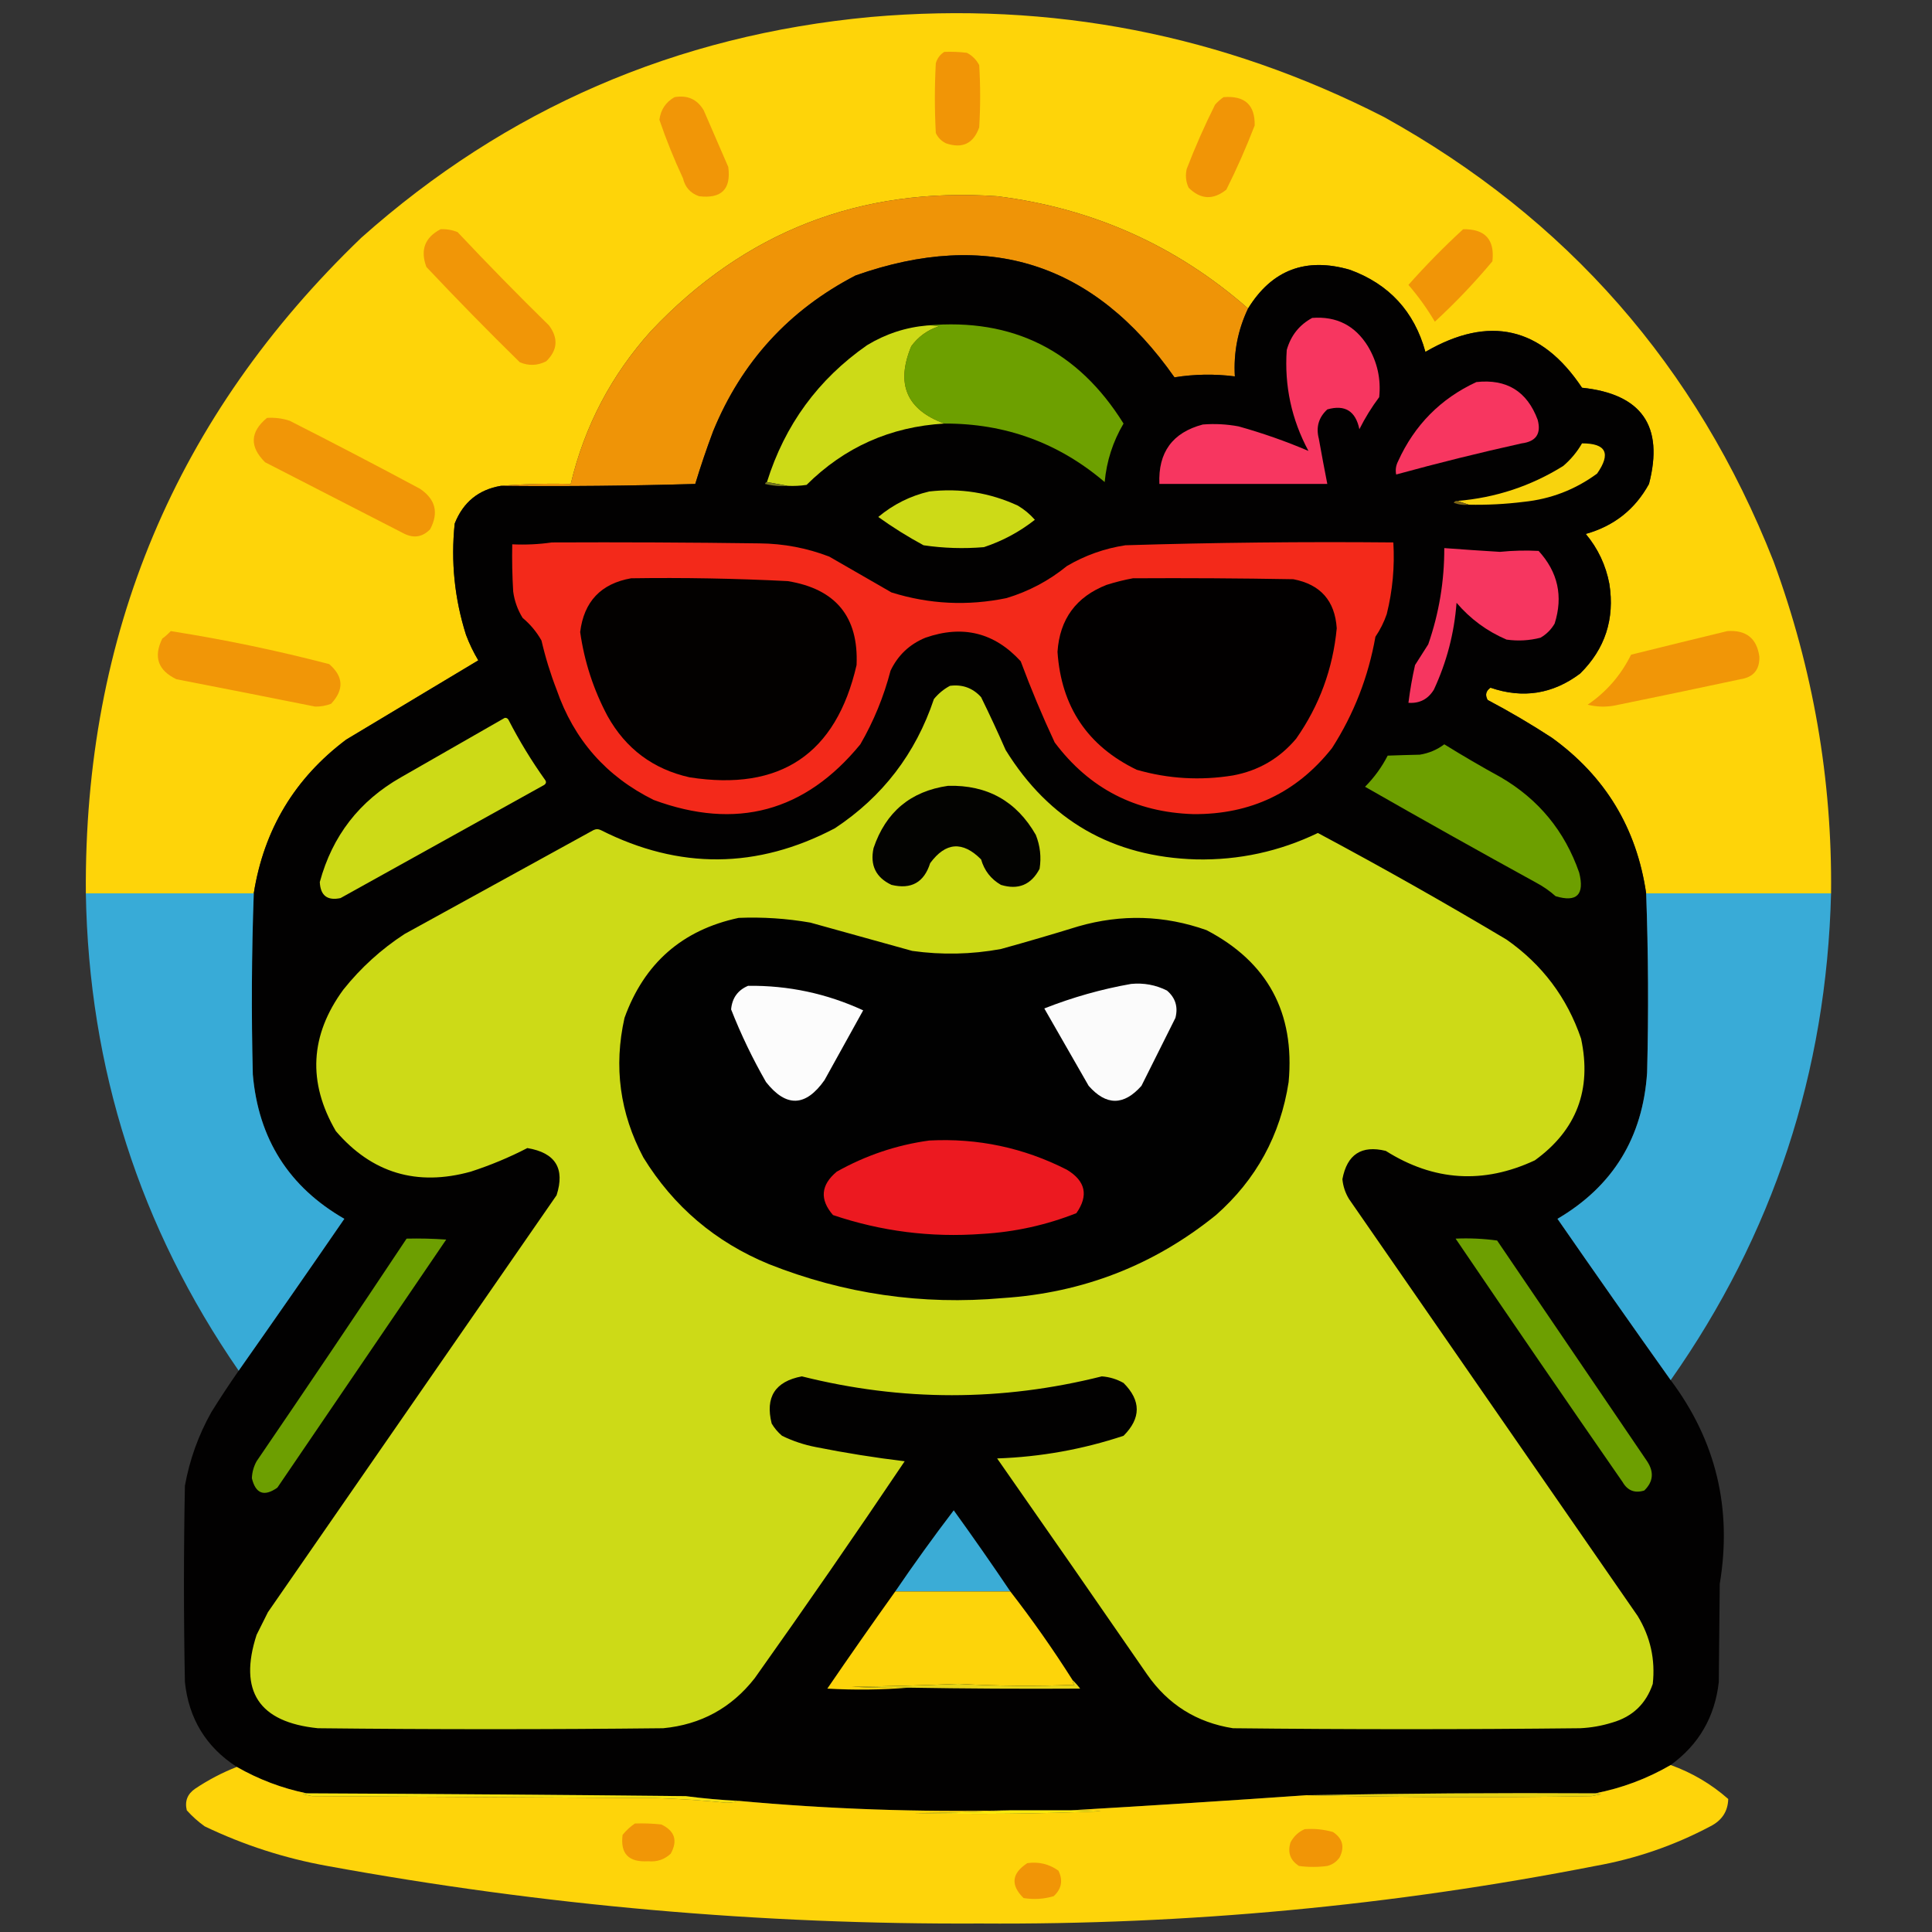
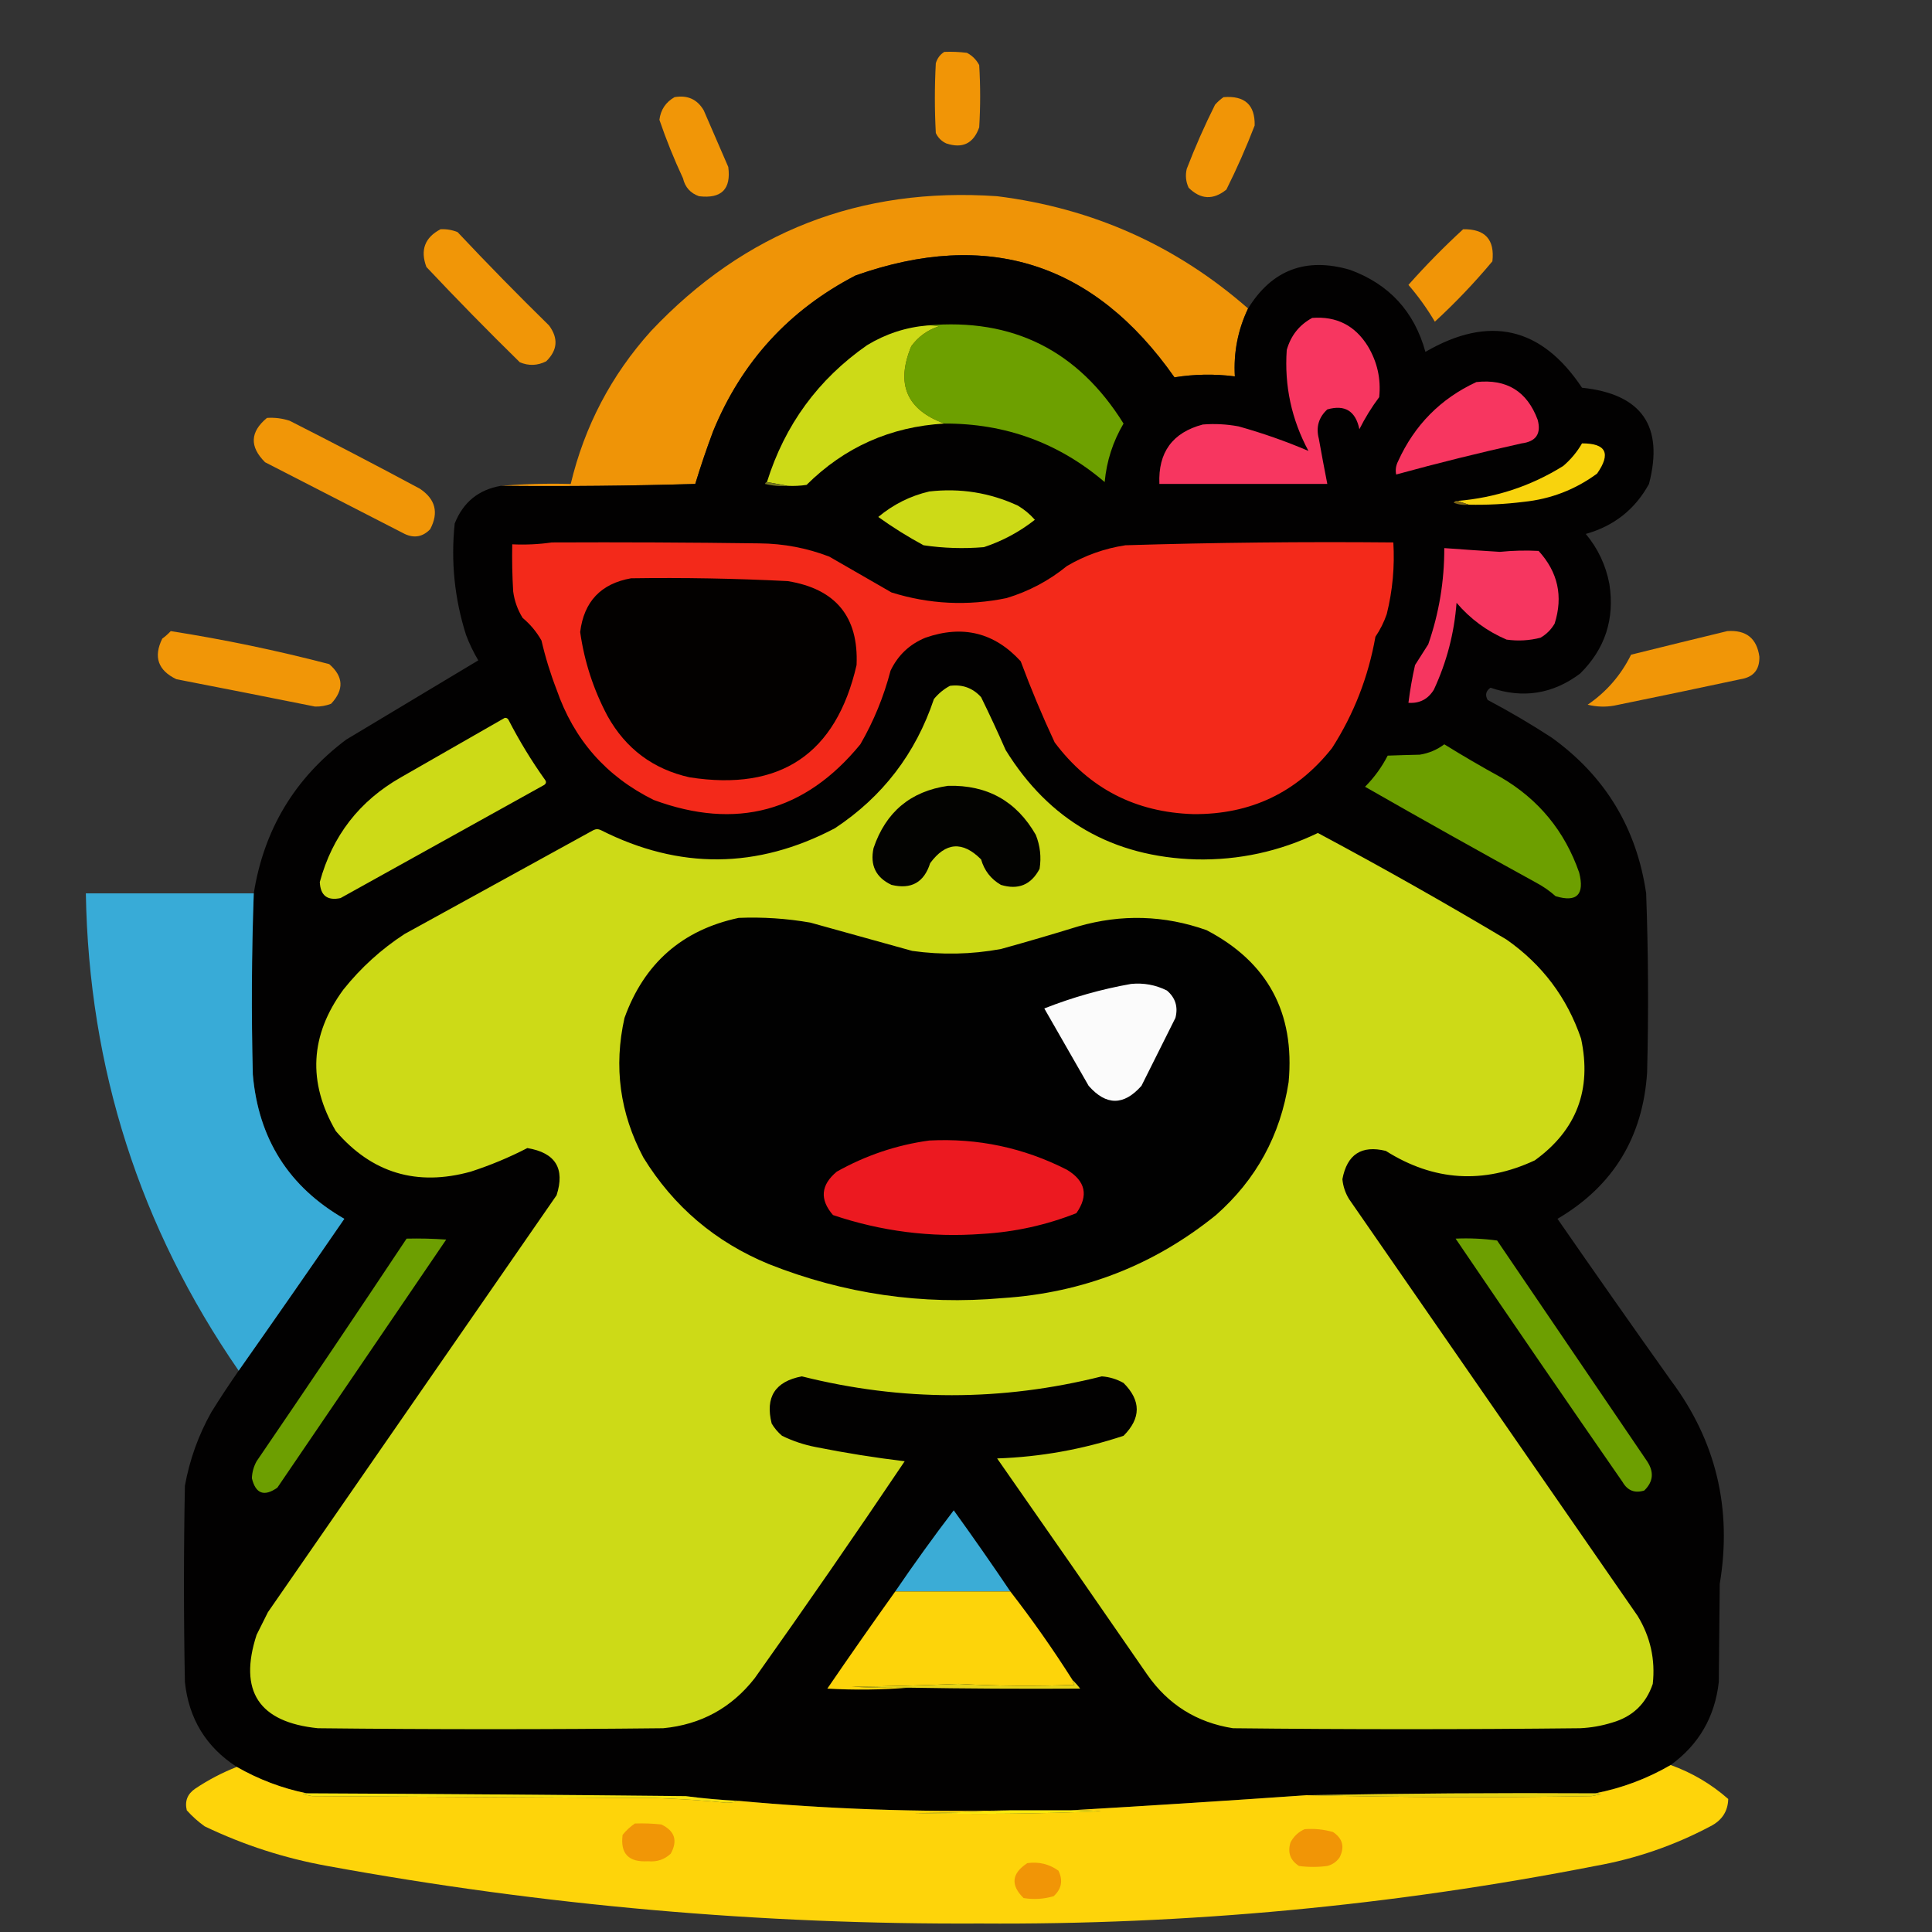
<svg xmlns="http://www.w3.org/2000/svg" version="1.1" width="1024px" height="1024px" style="shape-rendering:geometricPrecision; text-rendering:geometricPrecision; image-rendering:optimizeQuality; fill-rule:evenodd; clip-rule:evenodd">
  <rect width="100%" height="100%" fill="#333333" stroke="none" />
  <g>
-     <path style="opacity:1" fill="#fed409" d="M 970.5,473.5 C 937.833,473.5 905.167,473.5 872.5,473.5C 867.452,438.894 850.785,411.394 822.5,391C 811.496,383.829 800.162,377.162 788.5,371C 787.027,368.392 787.527,366.225 790,364.5C 807.159,370.389 822.993,367.889 837.5,357C 850.736,343.918 855.903,328.084 853,309.5C 851.11,299.556 846.944,290.723 840.5,283C 855.459,278.793 866.625,269.959 874,256.5C 881.988,225.828 870.154,208.828 838.5,205.5C 816.952,173.199 789.286,166.865 755.5,186.5C 749.6,165.102 736.266,150.602 715.5,143C 692.125,136.203 674.125,143.037 661.5,163.5C 623.448,130.151 579.115,110.317 528.5,104C 455.869,98.978 394.703,122.812 345,175.5C 323.985,198.863 309.818,225.863 302.5,256.5C 289.989,256.171 277.655,256.505 265.5,257.5C 253.636,259.522 245.469,266.189 241,277.5C 238.907,297.621 240.907,317.287 247,336.5C 248.766,341.198 250.933,345.698 253.5,350C 230.167,364 206.833,378 183.5,392C 156.22,412.476 139.887,439.643 134.5,473.5C 104.833,473.5 75.167,473.5 45.5,473.5C 44.465,336.349 93.132,220.516 191.5,126C 268.301,57.625 358.301,18.625 461.5,9C 557.29,0.625 647.957,18.292 733.5,62C 830.465,115.719 899.299,194.219 940,297.5C 960.982,354.546 971.149,413.213 970.5,473.5 Z" />
-   </g>
+     </g>
  <g>
    <path style="opacity:1" fill="#f19506" d="M 500.5,27.5 C 504.514,27.334 508.514,27.501 512.5,28C 515.333,29.5 517.5,31.667 519,34.5C 519.667,45.5 519.667,56.5 519,67.5C 515.964,76.069 510.13,78.902 501.5,76C 499,74.833 497.167,73 496,70.5C 495.333,58.167 495.333,45.833 496,33.5C 496.804,30.854 498.304,28.854 500.5,27.5 Z" />
  </g>
  <g>
    <path style="opacity:1" fill="#f19607" d="M 357.5,51.5 C 364.387,50.286 369.553,52.619 373,58.5C 377.333,68.5 381.667,78.5 386,88.5C 387.572,100.261 382.405,105.428 370.5,104C 365.948,102.412 363.115,99.245 362,94.5C 357.268,84.372 353.101,74.039 349.5,63.5C 350.187,58.152 352.854,54.152 357.5,51.5 Z" />
  </g>
  <g>
    <path style="opacity:1" fill="#f19506" d="M 648.5,51.5 C 659.739,50.582 665.239,55.582 665,66.5C 660.55,78.068 655.55,89.402 650,100.5C 643.021,106.121 636.355,105.788 630,99.5C 628.517,96.298 628.183,92.964 629,89.5C 633.45,77.932 638.45,66.598 644,55.5C 645.397,53.93 646.897,52.596 648.5,51.5 Z" />
  </g>
  <g>
    <path style="opacity:1" fill="#f19607" d="M 233.5,121.5 C 236.607,121.351 239.607,121.851 242.5,123C 258.304,139.805 274.471,156.305 291,172.5C 296.026,179.286 295.526,185.62 289.5,191.5C 284.88,193.83 280.213,193.997 275.5,192C 258.638,175.472 242.138,158.638 226,141.5C 222.649,132.55 225.149,125.883 233.5,121.5 Z" />
  </g>
  <g>
    <path style="opacity:1" fill="#ef9407" d="M 661.5,163.5 C 656.093,174.868 653.76,186.868 654.5,199.5C 643.754,198.126 633.088,198.293 622.5,200C 579.879,139.238 523.546,121.238 453.5,146C 418.239,164.261 393.072,191.761 378,228.5C 374.534,237.733 371.367,247.066 368.5,256.5C 334.173,257.5 299.84,257.833 265.5,257.5C 277.655,256.505 289.989,256.171 302.5,256.5C 309.818,225.863 323.985,198.863 345,175.5C 394.703,122.812 455.869,98.978 528.5,104C 579.115,110.317 623.448,130.151 661.5,163.5 Z" />
  </g>
  <g>
    <path style="opacity:1" fill="#f19507" d="M 775.5,121.5 C 787.138,121.304 792.305,126.97 791,138.5C 781.499,149.867 771.332,160.534 760.5,170.5C 756.415,163.582 751.748,157.082 746.5,151C 755.699,140.635 765.366,130.801 775.5,121.5 Z" />
  </g>
  <g>
    <path style="opacity:1" fill="#020101" d="M 661.5,163.5 C 674.125,143.037 692.125,136.203 715.5,143C 736.266,150.602 749.6,165.102 755.5,186.5C 789.286,166.865 816.952,173.199 838.5,205.5C 870.154,208.828 881.988,225.828 874,256.5C 866.625,269.959 855.459,278.793 840.5,283C 846.944,290.723 851.11,299.556 853,309.5C 855.903,328.084 850.736,343.918 837.5,357C 822.993,367.889 807.159,370.389 790,364.5C 787.527,366.225 787.027,368.392 788.5,371C 800.162,377.162 811.496,383.829 822.5,391C 850.785,411.394 867.452,438.894 872.5,473.5C 873.644,505.137 873.811,536.804 873,568.5C 870.742,602.884 854.908,628.717 825.5,646C 845.363,674.68 865.363,703.18 885.5,731.5C 909.506,763.532 918.173,799.532 911.5,839.5C 911.333,856.833 911.167,874.167 911,891.5C 908.914,910.019 900.414,924.686 885.5,935.5C 872.976,942.767 859.642,947.767 845.5,950.5C 794.49,950.218 743.49,950.552 692.5,951.5C 650.708,954.415 609.042,957.081 567.5,959.5C 556.833,959.5 546.167,959.5 535.5,959.5C 487.397,960.552 439.397,958.885 391.5,954.5C 382.135,954.049 372.802,953.216 363.5,952C 296.501,951.304 229.501,950.804 162.5,950.5C 149.493,947.828 137.16,943.161 125.5,936.5C 109.227,925.973 100.06,910.973 98,891.5C 97.333,856.833 97.333,822.167 98,787.5C 100.48,773.728 105.147,760.728 112,748.5C 116.663,741.013 121.496,733.68 126.5,726.5C 145.268,699.82 163.934,672.987 182.5,646C 153.121,629.116 136.955,603.616 134,569.5C 133.189,537.47 133.355,505.47 134.5,473.5C 139.887,439.643 156.22,412.476 183.5,392C 206.833,378 230.167,364 253.5,350C 250.933,345.698 248.766,341.198 247,336.5C 240.907,317.287 238.907,297.621 241,277.5C 245.469,266.189 253.636,259.522 265.5,257.5C 299.84,257.833 334.173,257.5 368.5,256.5C 371.367,247.066 374.534,237.733 378,228.5C 393.072,191.761 418.239,164.261 453.5,146C 523.546,121.238 579.879,139.238 622.5,200C 633.088,198.293 643.754,198.126 654.5,199.5C 653.76,186.868 656.093,174.868 661.5,163.5 Z" />
  </g>
  <g>
    <path style="opacity:1" fill="#f73660" d="M 695.5,168.5 C 708.375,167.521 718.208,172.521 725,183.5C 730.007,191.858 732.007,200.858 731,210.5C 726.995,215.841 723.495,221.508 720.5,227.5C 718.502,217.841 712.836,214.341 703.5,217C 698.913,221.228 697.413,226.394 699,232.5C 700.438,240.522 701.938,248.522 703.5,256.5C 673.833,256.5 644.167,256.5 614.5,256.5C 613.774,239.76 621.441,229.26 637.5,225C 643.865,224.487 650.199,224.821 656.5,226C 669.273,229.576 681.606,233.909 693.5,239C 684.526,222.27 680.692,204.437 682,185.5C 684.178,177.839 688.678,172.173 695.5,168.5 Z" />
  </g>
  <g>
    <path style="opacity:1" fill="#6da000" d="M 491.5,172.5 C 536.724,168.445 571.391,185.779 595.5,224.5C 589.861,234.047 586.527,244.38 585.5,255.5C 561.118,234.702 532.785,224.369 500.5,224.5C 480.508,217.161 474.675,203.494 483,183.5C 486.737,178.422 491.57,174.922 497.5,173C 495.527,172.505 493.527,172.338 491.5,172.5 Z" />
  </g>
  <g>
    <path style="opacity:1" fill="#cdda17" d="M 491.5,172.5 C 493.527,172.338 495.527,172.505 497.5,173C 491.57,174.922 486.737,178.422 483,183.5C 474.675,203.494 480.508,217.161 500.5,224.5C 471.969,226.167 447.635,237 427.5,257C 424.183,257.498 420.85,257.665 417.5,257.5C 413.833,256.833 410.167,256.167 406.5,255.5C 415.967,225.219 433.634,201.053 459.5,183C 469.365,176.989 480.032,173.489 491.5,172.5 Z" />
  </g>
  <g>
    <path style="opacity:1" fill="#f73660" d="M 782.5,202.5 C 798.564,200.74 809.397,207.406 815,222.5C 816.969,229.872 814.136,234.039 806.5,235C 784.163,239.959 761.996,245.459 740,251.5C 739.516,249.087 739.85,246.754 741,244.5C 749.713,225.288 763.547,211.288 782.5,202.5 Z" />
  </g>
  <g>
    <path style="opacity:1" fill="#f19607" d="M 141.5,221.5 C 145.605,221.234 149.605,221.734 153.5,223C 176.689,234.76 199.689,246.76 222.5,259C 230.816,264.538 232.65,271.704 228,280.5C 224.085,284.55 219.585,285.383 214.5,283C 189.833,270.333 165.167,257.667 140.5,245C 132.181,236.752 132.514,228.919 141.5,221.5 Z" />
  </g>
  <g>
    <path style="opacity:1" fill="#f8d30d" d="M 778.5,267.5 C 776.5,266.833 774.5,266.167 772.5,265.5C 792.711,263.818 811.378,257.652 828.5,247C 832.548,243.554 835.882,239.554 838.5,235C 851.288,234.963 853.955,240.296 846.5,251C 834.928,259.527 821.928,264.527 807.5,266C 797.87,267.198 788.204,267.698 778.5,267.5 Z" />
  </g>
  <g>
    <path style="opacity:1" fill="#74771d" d="M 406.5,255.5 C 410.167,256.167 413.833,256.833 417.5,257.5C 413.445,257.824 409.445,257.491 405.5,256.5C 405.624,255.893 405.957,255.56 406.5,255.5 Z" />
  </g>
  <g>
    <path style="opacity:1" fill="#cdda17" d="M 492.5,260.5 C 508.926,258.61 524.593,261.11 539.5,268C 542.909,270.034 545.909,272.534 548.5,275.5C 540.35,281.909 531.35,286.742 521.5,290C 510.774,290.903 500.107,290.569 489.5,289C 481.164,284.501 473.164,279.501 465.5,274C 473.488,267.339 482.488,262.839 492.5,260.5 Z" />
  </g>
  <g>
    <path style="opacity:1" fill="#7b6314" d="M 772.5,265.5 C 774.5,266.167 776.5,266.833 778.5,267.5C 775.753,267.813 773.086,267.48 770.5,266.5C 770.957,265.702 771.624,265.369 772.5,265.5 Z" />
  </g>
  <g>
    <path style="opacity:1" fill="#f3291a" d="M 292.5,287.5 C 329.168,287.333 365.835,287.5 402.5,288C 415.265,288.109 427.598,290.442 439.5,295C 450.5,301.333 461.5,307.667 472.5,314C 492.511,320.257 512.844,321.257 533.5,317C 545.341,313.415 556.007,307.748 565.5,300C 575.132,294.345 585.466,290.678 596.5,289C 643.813,287.556 691.146,287.056 738.5,287.5C 739.27,300.365 738.104,313.032 735,325.5C 733.527,329.779 731.527,333.779 729,337.5C 725.242,358.789 717.575,378.456 706,396.5C 687.341,420.077 662.841,431.744 632.5,431.5C 601.787,430.562 577.287,417.895 559,393.5C 552.412,379.399 546.412,365.066 541,350.5C 527.083,335.271 510.25,331.104 490.5,338C 482.075,341.46 475.908,347.293 472,355.5C 468.416,369.259 463.083,382.259 456,394.5C 426.679,430.291 390.179,440.125 346.5,424C 321.363,411.588 304.197,392.088 295,365.5C 291.712,357.014 289.046,348.347 287,339.5C 284.42,334.916 281.087,330.916 277,327.5C 274.34,323.186 272.673,318.519 272,313.5C 271.5,305.173 271.334,296.84 271.5,288.5C 278.687,288.825 285.687,288.491 292.5,287.5 Z" />
  </g>
  <g>
    <path style="opacity:1" fill="#f63660" d="M 765.5,290.5 C 775.323,291.237 785.156,291.904 795,292.5C 801.832,291.805 808.665,291.638 815.5,292C 825.742,303.21 828.575,316.044 824,330.5C 822.167,333.667 819.667,336.167 816.5,338C 810.585,339.527 804.585,339.861 798.5,339C 788.155,334.575 779.322,328.075 772,319.5C 770.787,335.568 766.787,350.901 760,365.5C 756.906,370.584 752.406,372.918 746.5,372.5C 747.342,365.789 748.509,359.122 750,352.5C 752.302,348.854 754.636,345.187 757,341.5C 762.718,325.01 765.551,308.01 765.5,290.5 Z" />
  </g>
  <g>
-     <path style="opacity:1" fill="#020000" d="M 600.5,306.5 C 628.835,306.333 657.169,306.5 685.5,307C 699.871,309.744 707.537,318.41 708.5,333C 706.453,354.482 699.287,373.982 687,391.5C 678.192,401.989 667.026,408.489 653.5,411C 636.231,413.808 619.231,412.808 602.5,408C 576.465,395.431 562.465,374.597 560.5,345.5C 561.649,328.182 570.315,316.348 586.5,310C 591.224,308.506 595.891,307.339 600.5,306.5 Z" />
-   </g>
+     </g>
  <g>
    <path style="opacity:1" fill="#030100" d="M 334.5,306.5 C 362.192,306.092 389.859,306.592 417.5,308C 442.98,312.13 455.146,326.963 454,352.5C 443.132,399.661 413.632,419.495 365.5,412C 346.171,407.676 331.671,396.842 322,379.5C 314.562,365.52 309.729,350.687 307.5,335C 309.494,318.84 318.494,309.34 334.5,306.5 Z" />
  </g>
  <g>
    <path style="opacity:1" fill="#f19607" d="M 915.5,334.5 C 925.468,333.796 931.135,338.296 932.5,348C 932.696,354.941 929.363,358.941 922.5,360C 900.188,364.774 877.855,369.441 855.5,374C 850.798,374.828 846.131,374.662 841.5,373.5C 851.447,366.714 859.114,357.881 864.5,347C 881.601,342.752 898.601,338.585 915.5,334.5 Z" />
  </g>
  <g>
    <path style="opacity:1" fill="#f19607" d="M 90.5,334.5 C 118.762,338.934 146.762,344.767 174.5,352C 182.092,358.586 182.426,365.586 175.5,373C 172.793,374.057 169.96,374.557 167,374.5C 142.53,369.592 118.03,364.758 93.5,360C 83.746,355.33 81.246,348.164 86,338.5C 87.667,337.267 89.167,335.933 90.5,334.5 Z" />
  </g>
  <g>
    <path style="opacity:1" fill="#6d9f00" d="M 765.5,394.5 C 775.281,400.562 785.281,406.396 795.5,412C 815.51,423.684 829.344,440.518 837,462.5C 839.934,474.223 835.768,478.39 824.5,475C 821.443,472.277 818.11,469.944 814.5,468C 784.005,451.253 753.672,434.253 723.5,417C 728.356,412.12 732.356,406.62 735.5,400.5C 741.107,400.291 746.773,400.124 752.5,400C 757.371,399.213 761.705,397.379 765.5,394.5 Z" />
  </g>
  <g>
    <path style="opacity:1" fill="#cdda17" d="M 267.5,380.5 C 268.376,380.369 269.043,380.702 269.5,381.5C 275.247,392.667 281.747,403.333 289,413.5C 289.617,414.449 289.451,415.282 288.5,416C 252.5,436 216.5,456 180.5,476C 173.495,477.495 169.828,474.662 169.5,467.5C 176.144,443.025 190.478,424.525 212.5,412C 230.896,401.473 249.229,390.973 267.5,380.5 Z" />
  </g>
  <g>
    <path style="opacity:1" fill="#cdda17" d="M 503.5,363.5 C 510.092,362.64 515.592,364.64 520,369.5C 524.519,378.714 528.853,388.047 533,397.5C 556.078,434.883 589.745,454.217 634,455.5C 656.642,455.964 678.142,451.297 698.5,441.5C 732.32,459.574 765.653,478.407 798.5,498C 817.394,511.223 830.561,528.723 838,550.5C 843.781,577.512 835.614,599.012 813.5,615C 786.275,627.712 759.941,626.046 734.5,610C 721.635,606.847 713.968,611.847 711.5,625C 711.865,628.763 713.032,632.263 715,635.5C 766,709.167 817,782.833 868,856.5C 874.755,867.61 877.422,879.61 876,892.5C 872.43,903.069 865.263,909.903 854.5,913C 848.963,914.726 843.296,915.726 837.5,916C 776.167,916.667 714.833,916.667 653.5,916C 634.288,912.977 619.122,903.477 608,887.5C 581.623,849.246 555.123,811.079 528.5,773C 551.452,772.209 573.786,768.209 595.5,761C 604.833,751.667 604.833,742.333 595.5,733C 591.933,730.983 588.099,729.816 584,729.5C 531.006,742.81 478.006,742.81 425,729.5C 410.823,732.189 405.49,740.522 409,754.5C 410.458,756.96 412.291,759.127 414.5,761C 420.227,763.798 426.227,765.798 432.5,767C 448.104,770.11 463.771,772.61 479.5,774.5C 453.493,813.182 426.993,851.515 400,889.5C 387.67,905.25 371.504,914.083 351.5,916C 290.5,916.667 229.5,916.667 168.5,916C 137.167,912.816 126.333,896.316 136,866.5C 138,862.5 140,858.5 142,854.5C 193,780.833 244,707.167 295,633.5C 299.561,619.305 294.394,610.972 279.5,608.5C 269.895,613.465 259.895,617.632 249.5,621C 220.913,628.91 197.08,621.744 178,599.5C 162.951,573.656 164.285,548.656 182,524.5C 191.287,512.876 202.12,503.043 214.5,495C 247.833,476.667 281.167,458.333 314.5,440C 315.833,439.333 317.167,439.333 318.5,440C 360.023,460.965 401.357,460.632 442.5,439C 467.804,422.262 485.304,399.428 495,370.5C 497.441,367.546 500.275,365.213 503.5,363.5 Z" />
  </g>
  <g>
    <path style="opacity:1" fill="#030301" d="M 502.5,416.5 C 523.269,415.963 538.769,424.63 549,442.5C 551.318,448.307 551.984,454.307 551,460.5C 546.53,468.984 539.697,471.817 530.5,469C 525.211,465.936 521.711,461.436 520,455.5C 510.199,445.664 501.199,446.33 493,457.5C 489.786,467.704 482.952,471.537 472.5,469C 464.217,465.096 461.05,458.596 463,449.5C 469.479,430.362 482.645,419.362 502.5,416.5 Z" />
  </g>
  <g>
-     <path style="opacity:1" fill="#39abd7" d="M 872.5,473.5 C 905.167,473.5 937.833,473.5 970.5,473.5C 968.114,568.321 939.781,654.321 885.5,731.5C 865.363,703.18 845.363,674.68 825.5,646C 854.908,628.717 870.742,602.884 873,568.5C 873.811,536.804 873.644,505.137 872.5,473.5 Z" />
-   </g>
+     </g>
  <g>
    <path style="opacity:1" fill="#38abd7" d="M 45.5,473.5 C 75.167,473.5 104.833,473.5 134.5,473.5C 133.355,505.47 133.189,537.47 134,569.5C 136.955,603.616 153.121,629.116 182.5,646C 163.934,672.987 145.268,699.82 126.5,726.5C 74.078,650.558 47.078,566.225 45.5,473.5 Z" />
  </g>
  <g>
    <path style="opacity:1" fill="#010101" d="M 391.5,486.5 C 404.267,485.978 416.933,486.811 429.5,489C 447.5,494 465.5,499 483.5,504C 499.22,506.203 514.887,505.869 530.5,503C 544.226,499.203 557.892,495.203 571.5,491C 594.448,484.401 617.115,485.068 639.5,493C 671.889,509.931 686.389,536.765 683,573.5C 678.666,601.671 665.832,625.171 644.5,644C 611.671,670.563 574.004,685.229 531.5,688C 488.714,691.819 447.381,685.819 407.5,670C 379.157,658.315 356.99,639.481 341,613.5C 328.528,590.014 325.195,565.347 331,539.5C 341.441,510.549 361.608,492.882 391.5,486.5 Z" />
  </g>
  <g>
-     <path style="opacity:1" fill="#fcfcfc" d="M 396.5,522.5 C 417.831,522.25 438.164,526.583 457.5,535.5C 450.667,547.833 443.833,560.167 437,572.5C 426.996,586.698 416.662,587.031 406,573.5C 398.889,561.111 392.722,548.278 387.5,535C 388.053,528.963 391.053,524.797 396.5,522.5 Z" />
-   </g>
+     </g>
  <g>
    <path style="opacity:1" fill="#fbfbfb" d="M 599.5,521.5 C 606.196,520.849 612.529,522.015 618.5,525C 623.003,528.845 624.503,533.678 623,539.5C 617,551.5 611,563.5 605,575.5C 595.633,586.09 586.3,586.09 577,575.5C 569.167,561.833 561.333,548.167 553.5,534.5C 568.52,528.582 583.853,524.249 599.5,521.5 Z" />
  </g>
  <g>
    <path style="opacity:1" fill="#ec1920" d="M 492.5,604.5 C 518.252,603.153 542.585,608.319 565.5,620C 575.391,625.976 577.057,633.643 570.5,643C 554.461,649.342 537.794,653.009 520.5,654C 493.473,655.993 467.14,652.66 441.5,644C 434.359,635.737 435.026,628.07 443.5,621C 458.908,612.364 475.241,606.864 492.5,604.5 Z" />
  </g>
  <g>
    <path style="opacity:1" fill="#6d9f01" d="M 215.5,656.5 C 222.508,656.334 229.508,656.5 236.5,657C 206.667,700.833 176.833,744.667 147,788.5C 139.991,793.408 135.491,791.742 133.5,783.5C 133.622,780.302 134.455,777.302 136,774.5C 162.768,735.282 189.268,695.949 215.5,656.5 Z" />
  </g>
  <g>
    <path style="opacity:1" fill="#6d9f01" d="M 771.5,656.5 C 778.863,656.169 786.197,656.503 793.5,657.5C 820,696.5 846.5,735.5 873,774.5C 876.771,780.21 876.271,785.376 871.5,790C 866.467,791.567 862.633,790.067 860,785.5C 830.254,742.601 800.754,699.601 771.5,656.5 Z" />
  </g>
  <g>
    <path style="opacity:1" fill="#3bacd6" d="M 535.5,843.5 C 515.167,843.5 494.833,843.5 474.5,843.5C 484.453,828.882 494.786,814.549 505.5,800.5C 515.766,814.717 525.766,829.05 535.5,843.5 Z" />
  </g>
  <g>
    <path style="opacity:1" fill="#fdd40a" d="M 474.5,843.5 C 494.833,843.5 515.167,843.5 535.5,843.5C 547.236,858.633 558.236,874.3 568.5,890.5C 568.414,891.496 568.748,892.329 569.5,893C 548.984,893.793 528.484,893.626 508,892.5C 489.182,893.289 470.349,893.789 451.5,894C 461.494,894.5 471.494,894.666 481.5,894.5C 467.339,895.661 453.006,895.827 438.5,895C 450.363,877.654 462.363,860.487 474.5,843.5 Z" />
  </g>
  <g>
    <path style="opacity:1" fill="#e6d417" d="M 568.5,890.5 C 569.933,891.833 571.267,893.333 572.5,895C 542.167,895.181 511.834,895.015 481.5,894.5C 471.494,894.666 461.494,894.5 451.5,894C 470.349,893.789 489.182,893.289 508,892.5C 528.484,893.626 548.984,893.793 569.5,893C 568.748,892.329 568.414,891.496 568.5,890.5 Z" />
  </g>
  <g>
    <path style="opacity:1" fill="#fed40a" d="M 885.5,935.5 C 896.843,939.585 907.009,945.585 916,953.5C 915.817,960.063 912.65,964.897 906.5,968C 887.315,978.173 866.981,985.173 845.5,989C 737.875,1010.08 629.209,1020.25 519.5,1019.5C 403.202,1020.11 287.869,1009.94 173.5,989C 150.856,984.924 129.189,977.924 108.5,968C 105.035,965.537 101.869,962.704 99,959.5C 97.837,954.655 99.337,950.821 103.5,948C 110.485,943.342 117.818,939.509 125.5,936.5C 137.16,943.161 149.493,947.828 162.5,950.5C 161.761,950.369 161.094,950.536 160.5,951C 162.167,951.333 163.833,951.667 165.5,952C 226.167,952.333 286.833,952.667 347.5,953C 360.028,953.418 372.528,954.251 385,955.5C 387.361,955.496 389.527,955.163 391.5,954.5C 439.397,958.885 487.397,960.552 535.5,959.5C 518.672,960.332 501.672,960.832 484.5,961C 517.51,961.71 550.51,961.377 583.5,960C 578.177,959.501 572.844,959.334 567.5,959.5C 609.042,957.081 650.708,954.415 692.5,951.5C 742.665,952.665 792.998,952.832 843.5,952C 845.167,951.667 846.833,951.333 848.5,951C 847.552,950.517 846.552,950.351 845.5,950.5C 859.642,947.767 872.976,942.767 885.5,935.5 Z" />
  </g>
  <g>
    <path style="opacity:1" fill="#f5e20f" d="M 162.5,950.5 C 229.501,950.804 296.501,951.304 363.5,952C 372.802,953.216 382.135,954.049 391.5,954.5C 389.527,955.163 387.361,955.496 385,955.5C 372.528,954.251 360.028,953.418 347.5,953C 286.833,952.667 226.167,952.333 165.5,952C 163.833,951.667 162.167,951.333 160.5,951C 161.094,950.536 161.761,950.369 162.5,950.5 Z" />
  </g>
  <g>
    <path style="opacity:1" fill="#e6d213" d="M 845.5,950.5 C 846.552,950.351 847.552,950.517 848.5,951C 846.833,951.333 845.167,951.667 843.5,952C 792.998,952.832 742.665,952.665 692.5,951.5C 743.49,950.552 794.49,950.218 845.5,950.5 Z" />
  </g>
  <g>
    <path style="opacity:1" fill="#fbe90d" d="M 535.5,959.5 C 546.167,959.5 556.833,959.5 567.5,959.5C 572.844,959.334 578.177,959.501 583.5,960C 550.51,961.377 517.51,961.71 484.5,961C 501.672,960.832 518.672,960.332 535.5,959.5 Z" />
  </g>
  <g>
    <path style="opacity:1" fill="#f19606" d="M 336.5,966.5 C 341.179,966.334 345.845,966.501 350.5,967C 357.654,970.405 359.321,975.572 355.5,982.5C 352.146,985.618 348.146,986.951 343.5,986.5C 333.178,987.138 328.678,982.471 330,972.5C 331.914,970.144 334.081,968.144 336.5,966.5 Z" />
  </g>
  <g>
    <path style="opacity:1" fill="#f19506" d="M 691.5,969.5 C 696.628,969.112 701.628,969.612 706.5,971C 711.657,974.423 712.823,978.923 710,984.5C 708.363,986.81 706.196,988.31 703.5,989C 698.5,989.667 693.5,989.667 688.5,989C 683.848,986.013 682.348,981.846 684,976.5C 685.742,973.254 688.242,970.921 691.5,969.5 Z" />
  </g>
  <g>
    <path style="opacity:1" fill="#f19506" d="M 544.5,987.5 C 550.605,986.651 556.105,987.984 561,991.5C 563.504,996.646 562.671,1001.15 558.5,1005C 553.282,1006.56 547.949,1006.9 542.5,1006C 535.508,999.099 536.174,992.933 544.5,987.5 Z" />
  </g>
</svg>